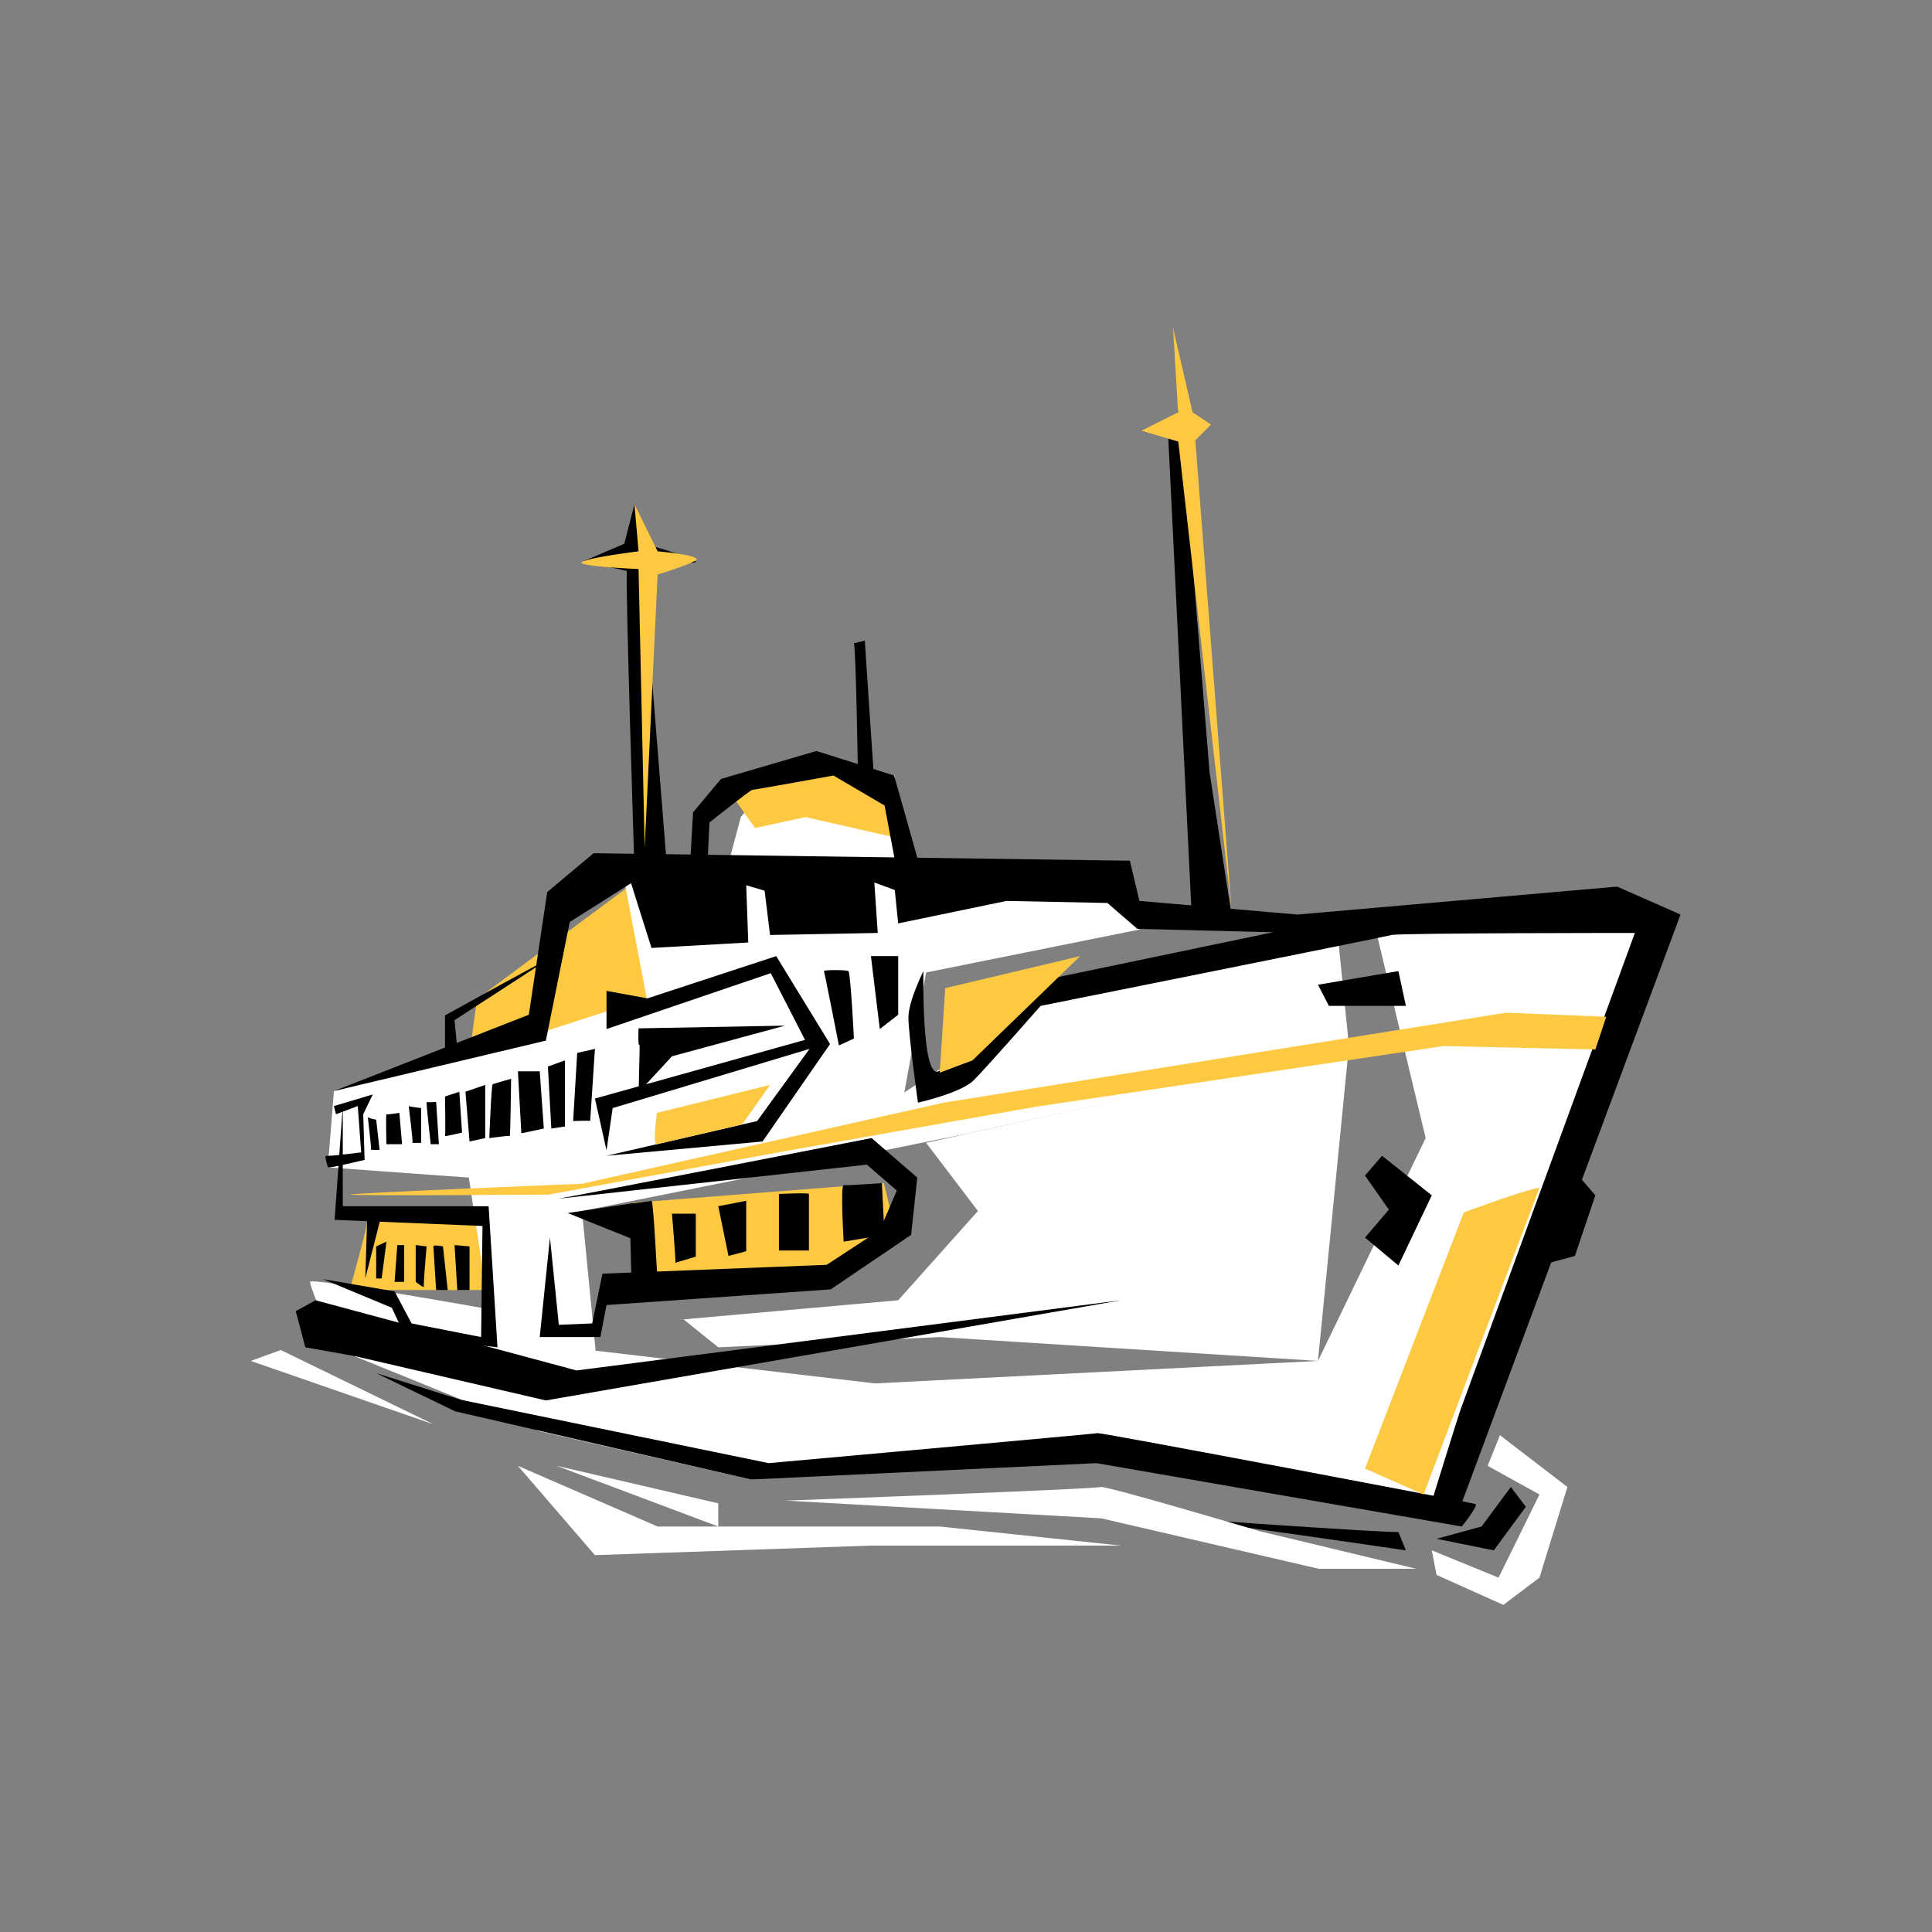
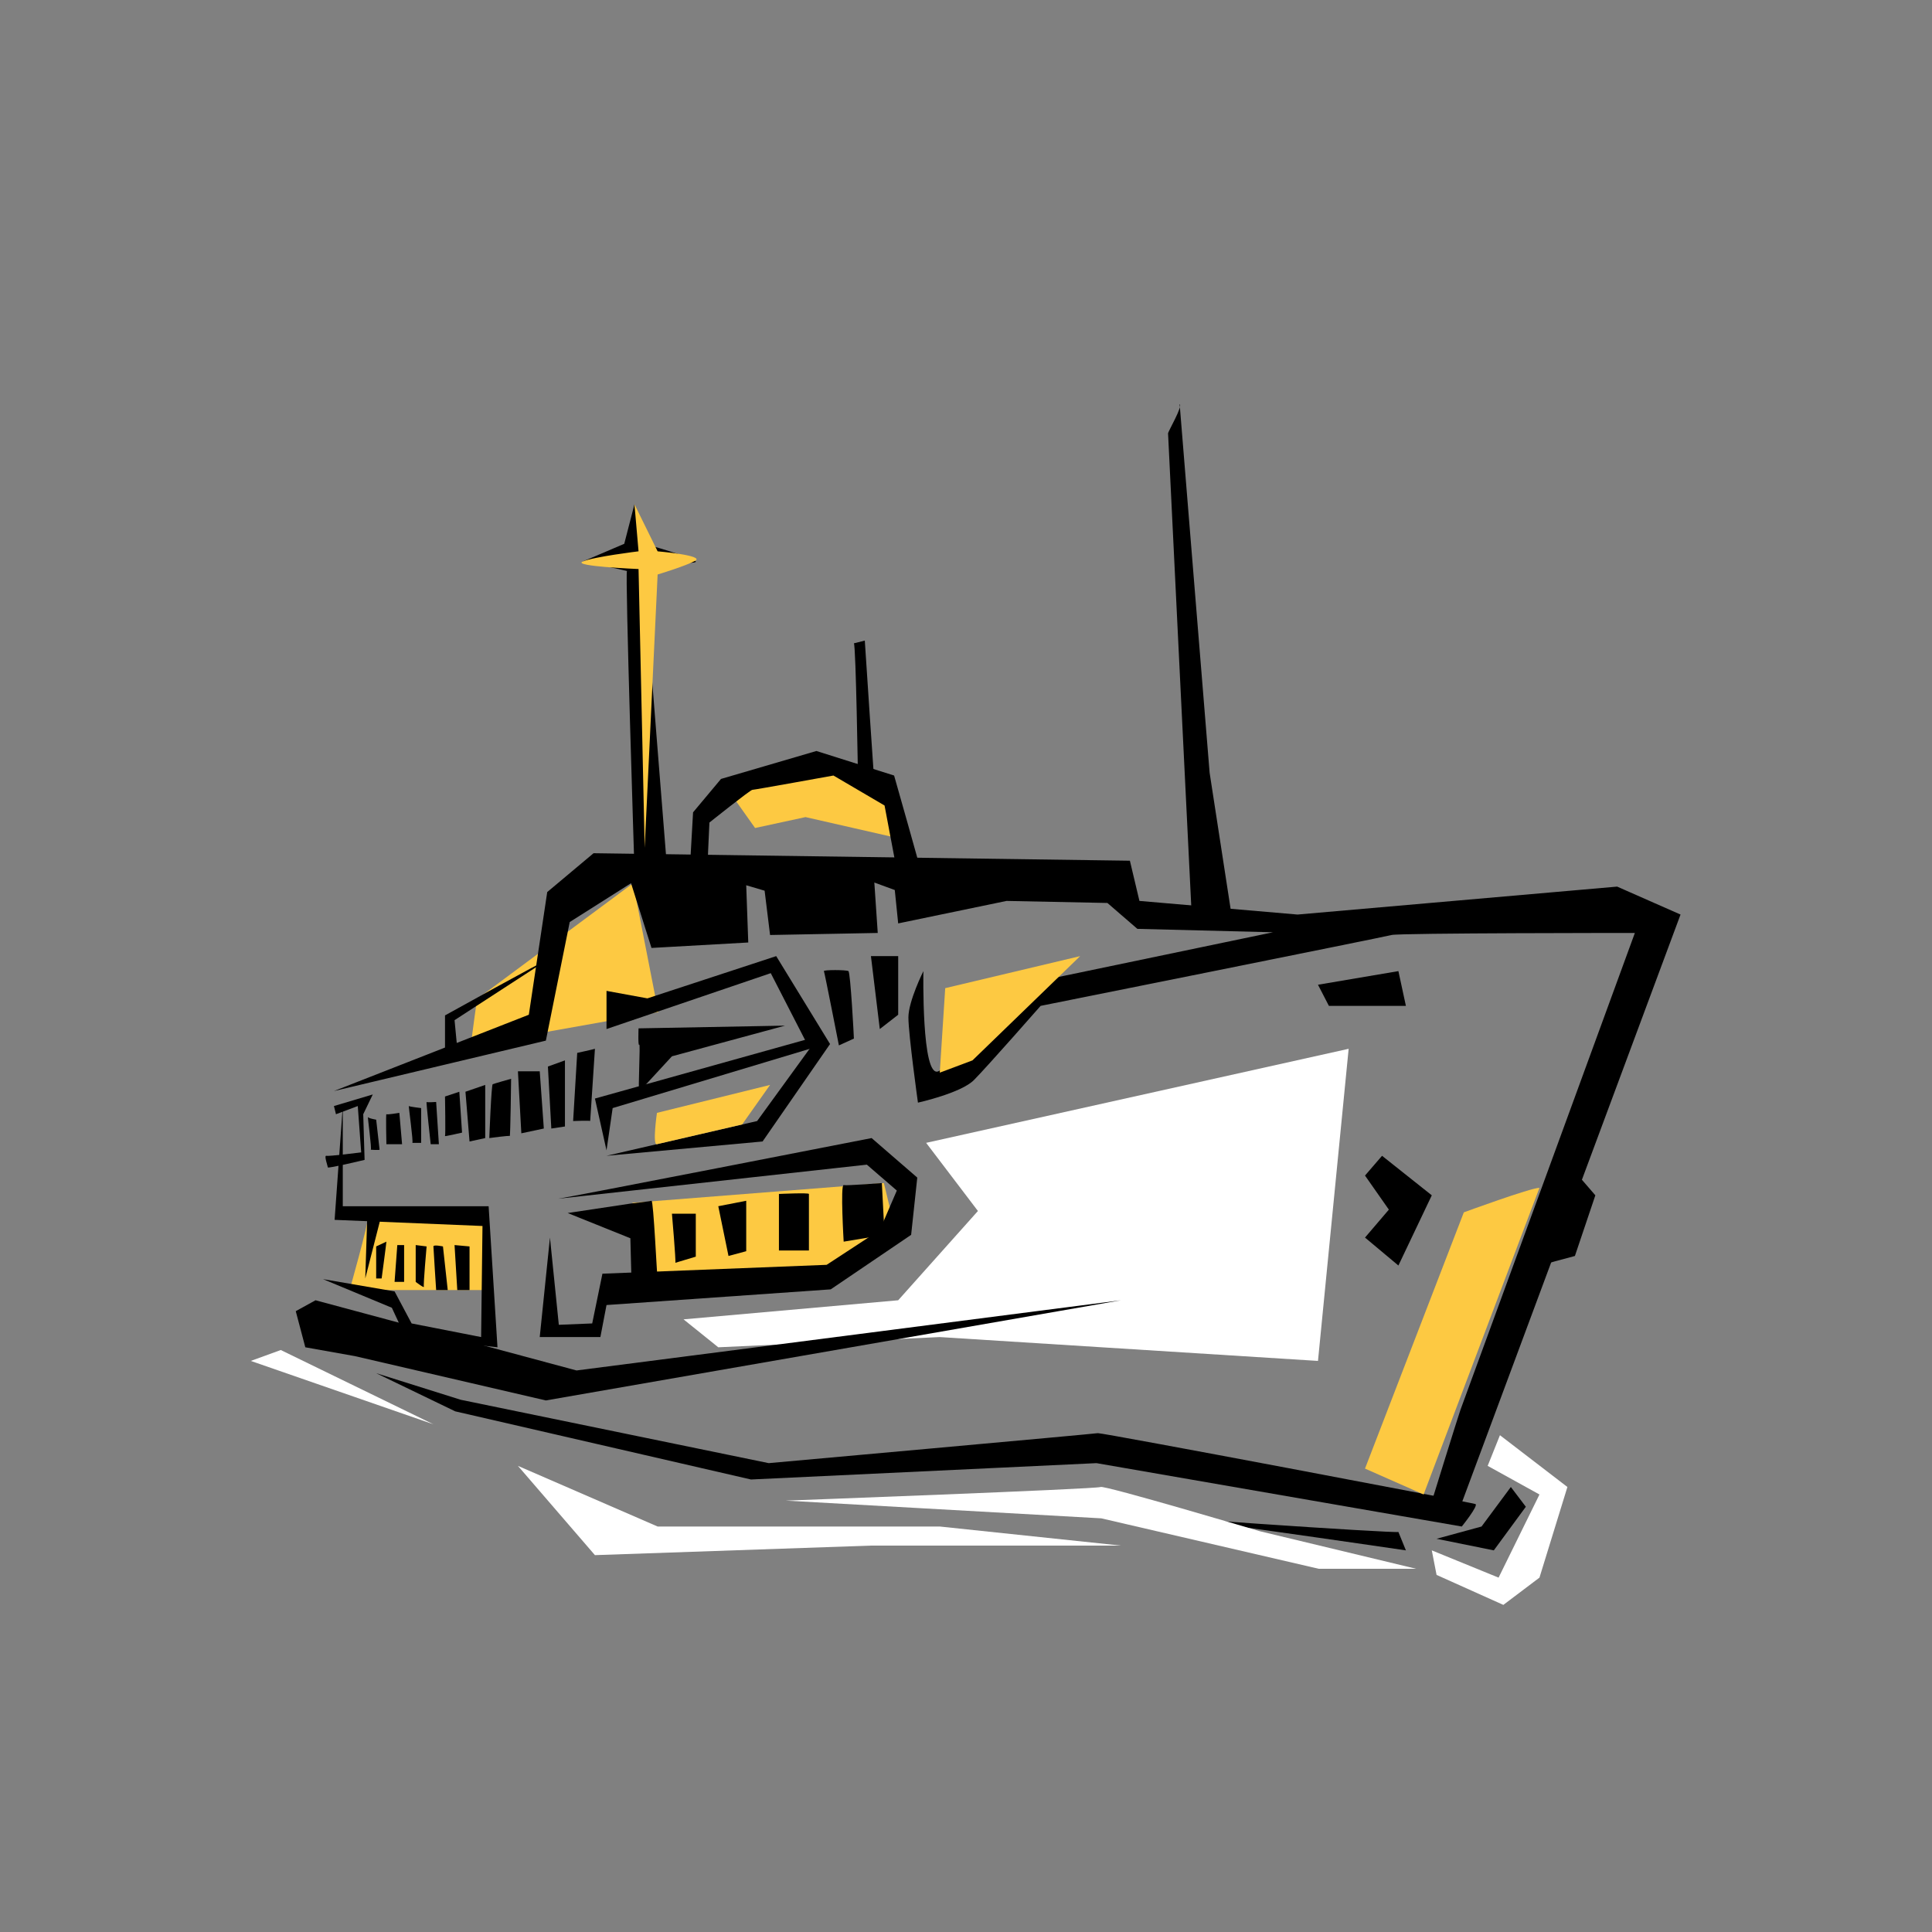
<svg xmlns="http://www.w3.org/2000/svg" version="1.1" id="Layer_1" x="0px" y="0px" viewBox="0 0 283.5 283.5" style="enable-background:new 0 0 283.5 283.5;" xml:space="preserve">
  <rect x="0" y="0" width="283.5" height="283.5" fill="#808080" stroke="none" />
  <style type="text/css">
	.st0{fill:#FDC942;}
	.st1{fill:#FFFFFF;}
</style>
  <g>
    <polygon class="st0" points="131.1,179.4 129.7,173.6 92.8,176.5 96.7,187.7 119.7,188.1  " />
-     <path class="st0" d="M71.6,189.3l-0.6-9.4c0,0-16.8-3.3-16.9-1.7c-0.1,1.6-2.8,11.1-2.8,11.1H71.6z" />
+     <path class="st0" d="M71.6,189.3l-0.6-9.4c0,0-16.8-3.3-16.9-1.7c-0.1,1.6-2.8,11.1-2.8,11.1H71.6" />
    <path class="st0" d="M69.1,153.4c0.1-1.1,0.9-6.8,0.9-6.8l22.9-17l3.7,18.9L69.1,153.4z" />
    <polygon class="st1" points="197.9,153.9 193.4,199.7 137.9,196.2 105.4,197.7 100.3,193.6 131.8,190.8 143.5,177.7 135.9,167.7     " />
-     <path class="st1" d="M91.3,127.6l3.6,18.9l-18.2,5.9l-27.7,7.7l-0.9,11.2l20.7,1.5l2.9,19.3c0,0-26.2-4.7-26.2-4s1.8,4.9,1.8,4.9   l14.4,4.7l-9.7,1.3l27.1,11l31.1,7.1l48.9-4.4l55.1,9.2v-7.2l27.2-72.3v-9.1H230l-28.2,2.8l7.4,30.9l-15.8,32.7l-65,3.3l-41-4.8   l-2-20.5l56.3-11.3l56.3-12.4l-1.8-17.8l-47,8.7l-8.4,10.1l-8.1,5.3l3.2-17.6l31.3-6.3l-4.4-6.8l-30.9-2.7l-0.6-13.1   c0,0-16.4-0.1-16.9-0.3c-0.5-0.2-5.7,6.4-5.7,6.4l-1.7,6.4L91.3,127.6z" />
    <polygon class="st0" points="131.8,123 118.2,119.9 110.8,121.5 106.9,116 118.2,112.2 125.9,113 131.2,116.9  " />
    <path d="M246.6,134.2l-9.3-4.1l-46.9,4.1l-23.2-2l-1.4-5.9l-78.7-1.1l-6.8,5.7l-2.7,18l-28.6,11.2l31.1-7.4l3.5-17.4l9-5.7l3,9.5   l14.2-0.8l-0.3-8.4l2.7,0.8l0.8,6.5l15.8-0.3l-0.5-7.4l3,1.1l0.5,4.9l15.9-3.3l14.8,0.3l4.4,3.8l19.9,0.5l-37.9,7.9   c0,0-8.7,11.4-11.2,12.5c-2.5,1.1-2.2-14.7-2.2-14.7s-2.2,4.4-2.2,6.8c0,2.5,1.4,12.5,1.4,12.5s6.3-1.4,8.2-3.3   c1.9-1.9,9.8-10.9,9.8-10.9s50.4-10.1,51.5-10.4c1.1-0.3,35.7-0.3,35.7-0.3s-25.3,69.2-25.6,70c-0.3,0.8-4.6,14.7-4.6,14.7h4.4   L246.6,134.2z" />
    <polygon points="210.1,175.4 202.8,169.6 200.3,172.5 203.8,177.5 200.3,181.6 205.2,185.7  " />
    <polygon points="234.1,175.4 230.3,171 225.9,185.7 231.1,184.3  " />
    <polygon points="89,169.6 111.1,164.5 118.8,153.9 113.1,142.8 89,151 89,145.4 95,146.5 113.9,140.3 121.8,153.2 111.9,167.5  " />
    <path d="M81.9,175.9c0.5,0,46-8.9,46-8.9l6.7,5.8l-0.9,8.4l-11.8,8L89,191.5l-0.9,4.7h-8.9l1.5-14.6l1.3,12.8l4.9-0.2l1.5-7.3   l32.9-1.3l7.8-5.1l2.5-5.8l-4.4-3.8L81.9,175.9z" />
    <polygon points="71.7,177 50.3,177 50.3,162.3 49.1,179 70.8,179.9 70.6,196.2 60.4,194.2 57.9,189.5 47.4,187.7 57.5,191.9    59.5,196.2 73,197.7  " />
    <polygon points="46.3,190.8 43.4,192.4 44.8,197.7 52.1,199 80.1,205.5 164.5,190.8 84.6,201.1  " />
    <path d="M55.2,201.5l11.6,5.6l43.4,10l50.7-2.4l53.6,9.3c0,0,2.5-3.1,2-3.3s-54.9-10.5-55.4-10.4s-48.3,4.4-48.3,4.4l-45.2-9.3   L55.2,201.5z" />
    <path d="M205.2,224.8c-0.7,0.2-39.8-2.4-39.8-2.8c0-0.5,40.9,5.5,40.9,5.5L205.2,224.8z" />
    <polygon points="217.4,224 221.7,218.2 223.9,221.1 219.2,227.5 210.8,225.8  " />
    <polygon points="205.2,142.5 193.4,144.5 195,147.6 206.3,147.6  " />
    <path d="M131.8,148.9c0-0.3,0-8.6,0-8.6h-4l1.3,10.7L131.8,148.9z" />
    <path d="M125.3,152.4c0-0.3-0.5-9.7-0.8-9.9s-3.7-0.2-3.6,0s2.2,10.9,2.2,10.9L125.3,152.4z" />
    <path d="M96.5,187.7c-0.1-0.3-0.6-11.6-0.9-11.5c-0.3,0.1-3,0.4-3,0.4l-9.3,1.4l9.2,3.7l0.2,7.6L96.5,187.7z" />
    <path d="M99.1,185.3c0.1-0.3-0.5-7.2-0.5-7.2h3.5v6.3L99.1,185.3z" />
    <polygon points="106.9,184.3 105.4,177 109.5,176.2 109.5,183.6  " />
    <path d="M114.3,183.5v-8.3c0,0,4.4-0.2,4.4,0s0,8.3,0,8.3H114.3z" />
    <path d="M123.8,182.2c0,0-0.5-8.4,0-8.3c0.5,0.1,5.6-0.3,5.6-0.3l0.4,7.6L123.8,182.2z" />
    <polygon points="53.9,178.2 53.6,187.6 56,178.2  " />
    <path d="M56.7,182.2c0,0.2-0.7,5.4-0.7,5.4h-0.8v-4.7L56.7,182.2z" />
    <polygon points="58.3,182.7 57.9,188.1 59.3,188.1 59.3,182.7  " />
    <path d="M61,182.7v5.4c0,0,1.3,1,1.2,0.7c-0.1-0.3,0.4-5.9,0.4-5.9L61,182.7z" />
    <path d="M65,182.9c0,0-1.4-0.3-1.4,0c0,0.3,0.4,6.4,0.4,6.4h1.7L65,182.9z" />
    <polygon points="68.9,182.9 66.7,182.7 67.1,189.3 68.9,189.3  " />
    <path d="M87.3,153.9c-0.3,0.1-2.6,0.6-2.6,0.6l-0.6,10c0,0,2.5-0.1,2.5,0C86.6,164.6,87.3,153.9,87.3,153.9z" />
    <polygon points="82.9,155.6 80.4,156.5 80.9,165.6 82.9,165.3  " />
    <polygon points="79.2,157.2 76,157.2 76.5,166.3 79.8,165.6  " />
    <path d="M75,158.3c0,0-0.1,8.5-0.2,8.4c-0.1-0.1-3,0.3-3,0.3s0.3-7.9,0.5-7.9C72.5,159,75,158.3,75,158.3z" />
    <polygon points="71.2,159.2 71.2,167 68.9,167.5 68.3,160.2  " />
    <path d="M67.4,160.2l0.4,6c0,0-2.6,0.6-2.5,0.5s0-5.8,0-5.8L67.4,160.2z" />
    <path d="M64,161.7l0.4,6.2h-1.2c0,0-0.7-6.3-0.6-6.2C62.6,161.8,64,161.7,64,161.7z" />
    <path d="M61.8,162.6v5.1c0,0-1.5,0-1.3,0s-0.6-5.6-0.5-5.4C60.1,162.4,61.8,162.6,61.8,162.6z" />
    <path d="M58.6,163.3l0.4,4.6h-2.3c0,0-0.1-4.5,0-4.4S58.6,163.3,58.6,163.3z" />
    <path d="M55.2,164.3c0,0,0.5,4.3,0.5,4.4c0,0.1-1.5,0-1.3,0s-0.5-4.9-0.4-4.8C54,164.1,55.2,164.3,55.2,164.3z" />
    <path d="M53.3,163.5c0,0.3,0.2,6.7,0.2,6.7s-5.4,1.3-5.4,1.1s-0.6-1.8-0.2-1.7c0.4,0.1,5.1-0.5,5.1-0.5l-0.5-6.8l-3.2,1.2l-0.3-1.2   l5.7-1.7L53.3,163.5z" />
    <path d="M135.2,128.1c-0.1-0.6-4-14.3-4-14.3l-11.4-3.6l-14,4.1l-4.1,4.9l-0.6,10.5c0,0,2.8-0.3,2.7-0.6s0.3-8.4,0.3-8.4   s6-4.8,6.3-4.8s11.9-2.1,11.9-2.1l7.5,4.4l2,10.6L135.2,128.1z" />
    <path d="M174.9,134.9c0,0-3.5-71-3.5-71.3s2.2-4,1.7-4.3l4.4,54.1l3.5,22.7L174.9,134.9z" />
    <path d="M97.9,127.6l-3.6-45.2c0,0,8,0.5,7.8,0s-7.6-2.7-7.8-2.6S93.1,74,93.1,74l-1.5,5.8l-6.1,2.6c0,0,6.8,1.4,6.5,1.4   s1.1,43.8,1.1,43.8H97.9z" />
    <path d="M125.3,94.4c0.3,0.4,0.6,19.8,0.6,19.8s2.5,2.3,2.5,1.7c-0.1-0.5-1.5-21.9-1.5-21.9L125.3,94.4z" />
    <path d="M80.4,140.8c-0.5,0.1-15.1,8.2-15.1,8.2v5.9h1.9l-0.5-5.2L80.4,140.8z" />
    <polygon points="118.8,152.4 87.3,161.2 89,168.8 89.9,162.6 120.5,153.4  " />
    <path d="M93.8,160.2c-0.2-0.2,0.2-7.2,0-6.9s-0.1-2.4-0.1-2.4l21.5-0.4L98.6,155L93.8,160.2z" />
    <path class="st0" d="M94.6,124.4l-0.9-40.9c0,0-9.8-0.4-8.2-1.1c1.6-0.7,8.2-1.5,8.2-1.5L93.1,74l3.4,6.9c0,0,7,0.6,5.5,1.4   c-1.5,0.8-5.5,2-5.5,2L94.6,124.4z" />
-     <path class="st0" d="M172.1,48c0.1,0.7,0.5,8.3,0.7,11.3c0,0.8,0.1,1.2,0.1,1.2l-5.4,2.7l5.4,1.6l7.8,68.5l-5.3-68.7l2.3-2.3   l-2.7-1.8L172.1,48z" />
-     <path class="st0" d="M235.7,149.2l-14.7-0.6l-82.5,13.2l-53.1,11.9c0,0-34.8,1.4-34,1.6c0.8,0.2,29.1,0,29.1,0l34.8-6.4l36.7-6.5   l59.8-8.9l22.3,0.5L235.7,149.2z" />
    <path class="st0" d="M225.9,174.3c-1.3,0-11.1,3.6-11.1,3.6l-14.5,37.6l8.6,3.8L225.9,174.3z" />
    <polygon class="st0" points="137.9,157.4 138.7,145 158.5,140.3 142.7,155.6  " />
    <path class="st0" d="M96.4,167.9c-0.7,0.2,0-4.6,0-4.6l16.6-4.1l-4.1,5.8L96.4,167.9z" />
    <path class="st1" d="M207.8,230.2l-22.9-5.5c0,0-22.9-6.8-23.4-6.5s-46.2,2-46.2,2l46.3,2.6l31.9,7.4H207.8z" />
-     <polygon class="st1" points="105.4,220.6 81.7,215.1 105.4,224  " />
    <polygon class="st1" points="219.9,231.5 225.9,219.3 218.3,215.1 220.1,210.6 230,218.2 225.9,231.5 220.6,235.5 210.8,231.1    210.1,227.5  " />
    <polygon class="st1" points="63.6,209 41.2,198.1 36.8,199.7  " />
    <polygon class="st1" points="76,215.1 96.5,224 137.9,224 164.5,226.8 127.8,226.8 87.3,228.2  " />
  </g>
</svg>